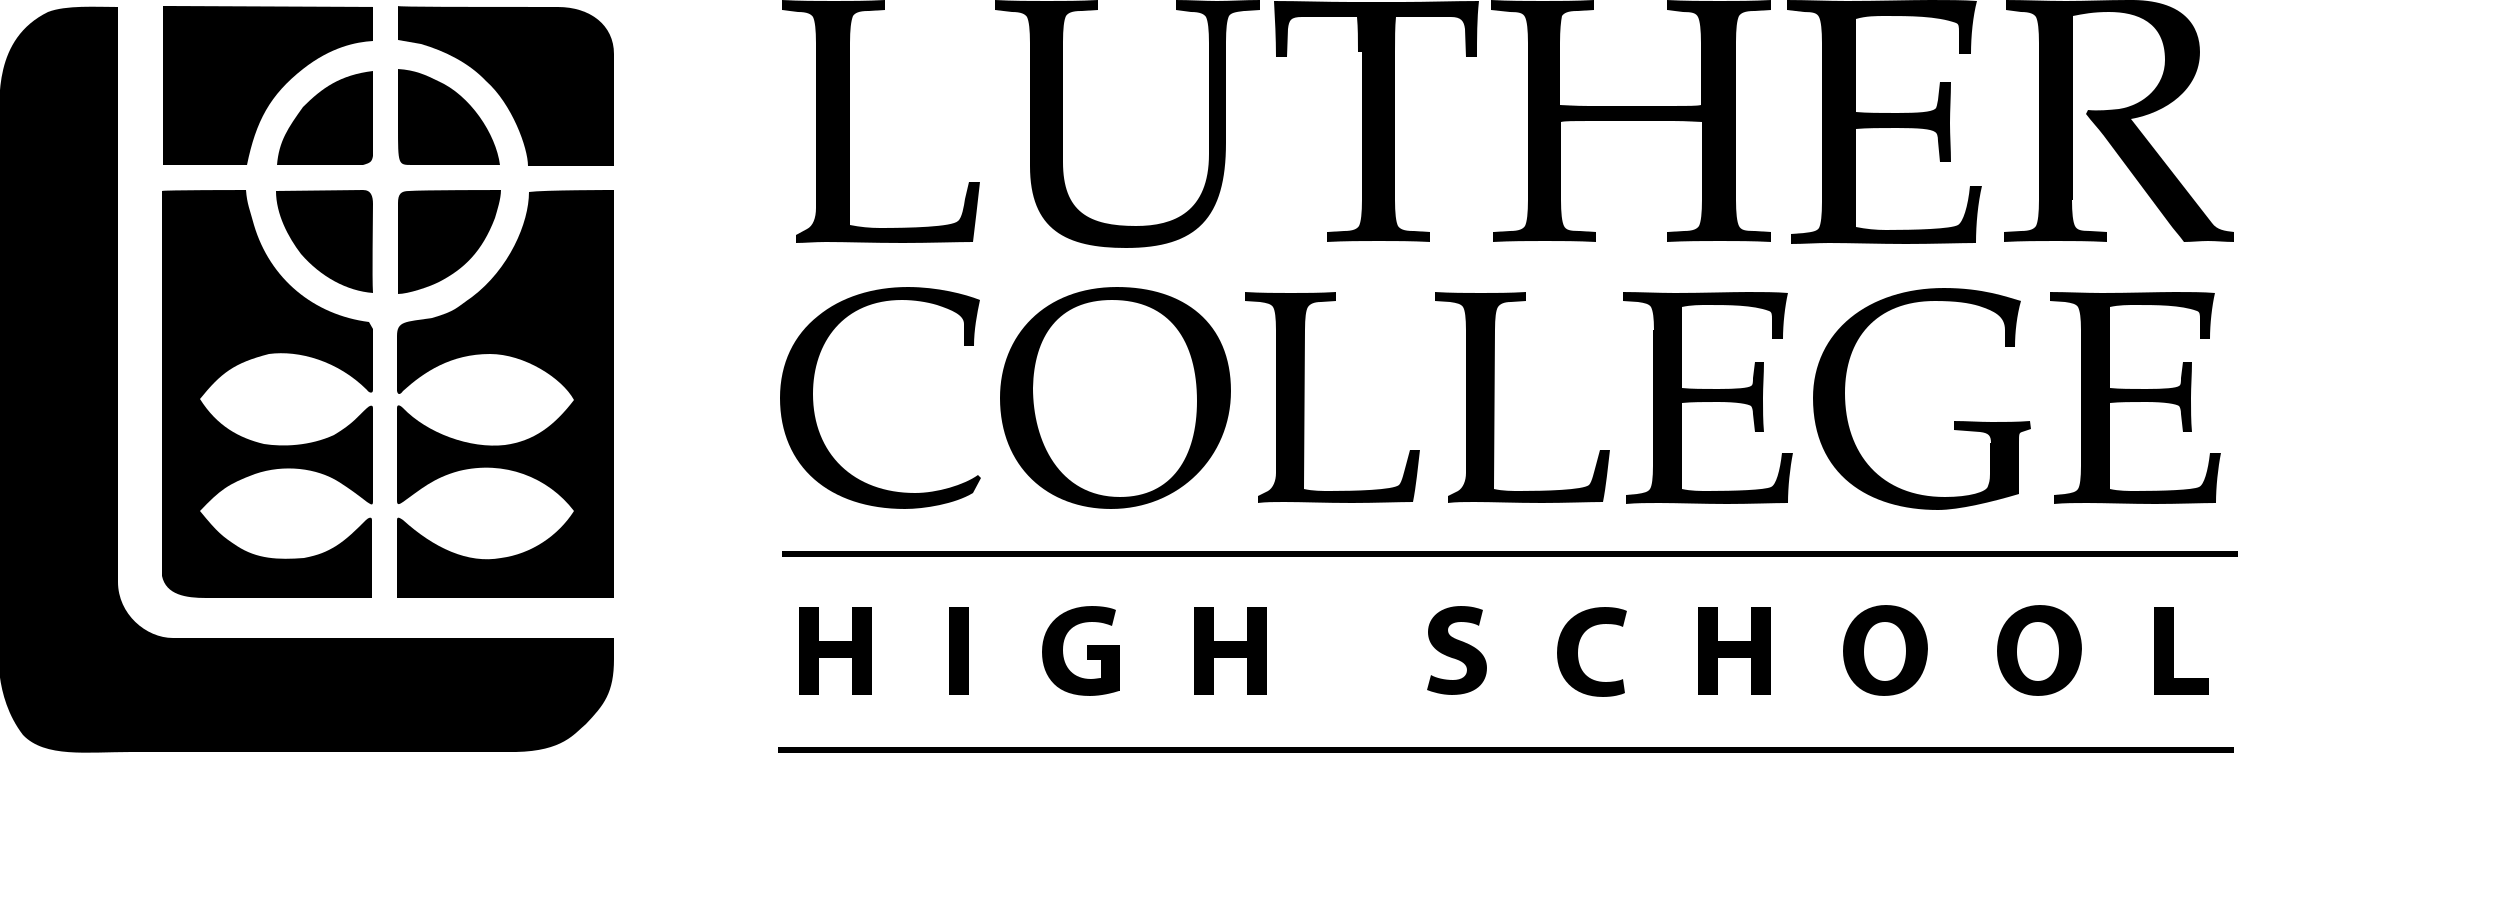
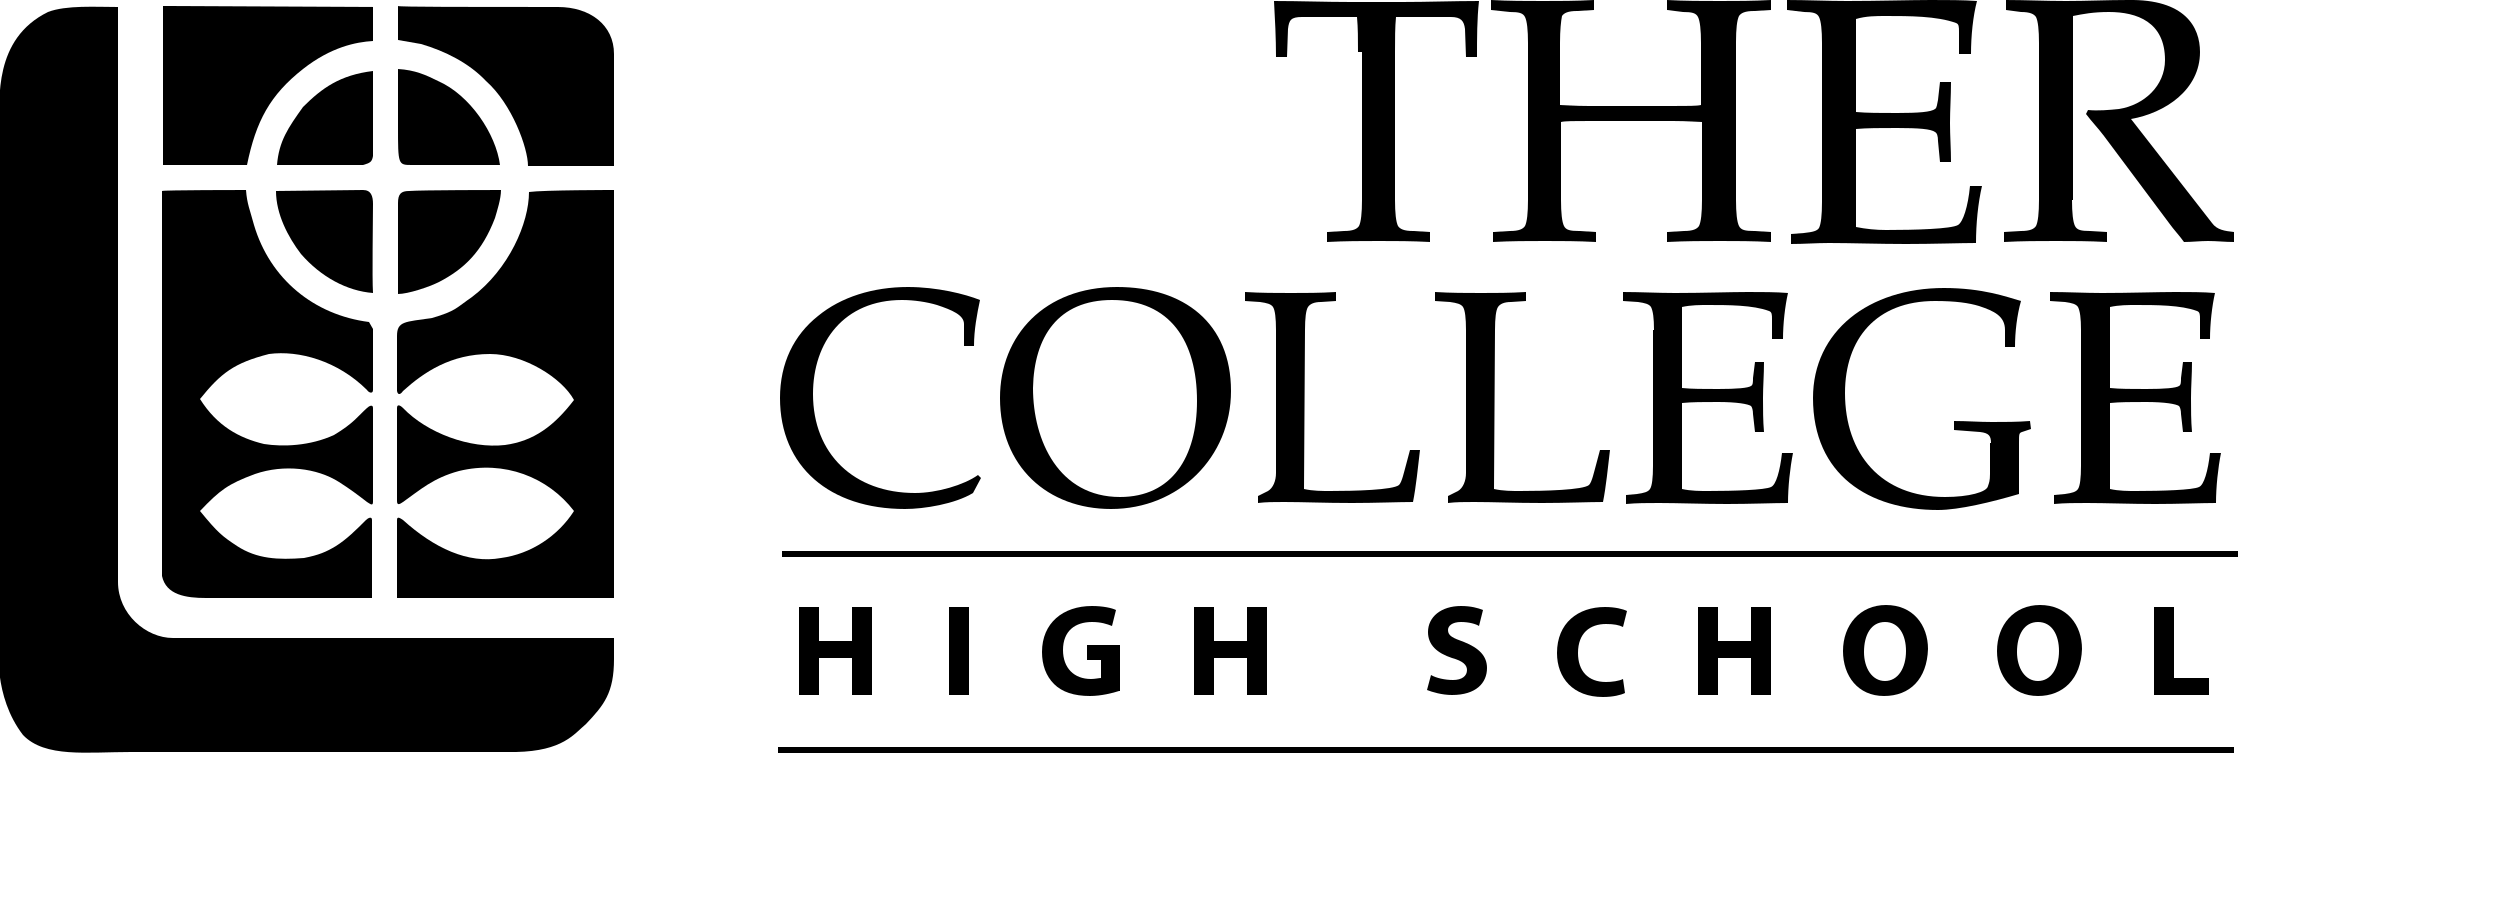
<svg xmlns="http://www.w3.org/2000/svg" version="1.1" id="Layer_1" x="0px" y="0px" viewbox="0 0 228.1 75.3" style="enable-background:new 0 0 228.1 75.3; height:90px; width:250px" xml:space="preserve">
  <style type="text/css">
	.luth-hs-1{fill:#000000;}
	.luth-hs-2{fill:none;stroke:#000000;stroke-width:0.6;}
	.luth-hs-3{enable-background:new    ;}
</style>
-   <path class="luth-hs-1" d="M85,22.5c1,0.2,2,0.3,3,0.3c2.9,0,7.2-0.1,7.8-0.7c0.4-0.3,0.6-1.5,0.7-2.2l0.4-1.7H98c-0.2,1.9-0.5,4.3-0.7,6  c-1.6,0-4.4,0.1-7,0.1c-3.2,0-5.5-0.1-7.7-0.1c-1.2,0-2.1,0.1-3,0.1v-0.8l1.1-0.6c0.6-0.3,0.9-1.1,0.9-2.1V4.3  c0-1.3-0.1-2.2-0.3-2.6c-0.2-0.3-0.6-0.5-1.5-0.5L78.2,1V0c1.8,0.1,3.5,0.1,5.2,0.1c1.6,0,3.3,0,5.1-0.1v1l-1.7,0.1  c-0.9,0-1.3,0.2-1.5,0.5C85.1,2.1,85,3,85,4.3V22.5z" />
-   <path class="luth-hs-1" d="M103,4.3c0-1.3-0.1-2.2-0.3-2.6c-0.2-0.3-0.6-0.5-1.5-0.5L99.5,1V0c1.8,0.1,3.5,0.1,5.2,0.1  c1.6,0,3.3,0,5.1-0.1v1l-1.7,0.1c-0.9,0-1.3,0.2-1.5,0.5c-0.2,0.4-0.3,1.3-0.3,2.6v12c0,5,2.6,6.4,7.3,6.4c3.8,0,7.3-1.4,7.3-7.2  V4.3c0-1.3-0.1-2.2-0.3-2.6c-0.2-0.3-0.6-0.5-1.5-0.5L117.6,1V0c1.4,0,2.8,0.1,4.1,0.1c1.4,0,2.7-0.1,4.3-0.1v1l-1.6,0.1  c-0.9,0.1-1.3,0.2-1.5,0.5c-0.2,0.4-0.3,1.3-0.3,2.6v10.1c0,7.5-2.9,10.5-10,10.5c-6,0-9.6-1.8-9.6-8.2V4.3z" />
  <path class="luth-hs-1" d="M135.8,5.2c0-1.3,0-2.4-0.1-3.5h-5.5c-1.1,0-1.3,0.3-1.4,1.2l-0.1,2.8h-1.1c0-1.9-0.1-3.8-0.2-5.6  c2.6,0,5.1,0.1,7.7,0.1h5.1c2.6,0,5.1-0.1,7.7-0.1c-0.2,1.8-0.2,3.7-0.2,5.6h-1.1l-0.1-2.8c-0.1-0.8-0.4-1.2-1.4-1.2h-5.5  c-0.1,1-0.1,2.2-0.1,3.5V20c0,1.3,0.1,2.2,0.3,2.6c0.2,0.3,0.6,0.5,1.5,0.5l1.7,0.1v1c-1.8-0.1-3.5-0.1-5.1-0.1  c-1.7,0-3.4,0-5.2,0.1v-1l1.7-0.1c0.9,0,1.3-0.2,1.5-0.5c0.2-0.4,0.3-1.3,0.3-2.6V5.2H135.8z" />
  <path class="luth-hs-1" d="M173.6,20c0,1.3,0.1,2.2,0.3,2.6s0.6,0.5,1.5,0.5l1.7,0.1v1c-1.8-0.1-3.5-0.1-5.1-0.1c-1.7,0-3.4,0-5.3,0.1v-1  l1.7-0.1c0.9,0,1.3-0.2,1.5-0.5c0.2-0.4,0.3-1.3,0.3-2.6v-7.8c-0.4,0-1.4-0.1-2.9-0.1H159c-1.6,0-2.5,0-2.9,0.1V20  c0,1.3,0.1,2.2,0.3,2.6s0.6,0.5,1.5,0.5l1.7,0.1v1c-1.8-0.1-3.5-0.1-5.1-0.1c-1.7,0-3.4,0-5.2,0.1v-1l1.7-0.1c0.9,0,1.3-0.2,1.5-0.5  c0.2-0.4,0.3-1.3,0.3-2.6V4.3c0-1.3-0.1-2.2-0.3-2.6s-0.6-0.5-1.5-0.5L149.1,1V0c1.8,0.1,3.5,0.1,5.2,0.1c1.6,0,3.3,0,5.1-0.1v1  l-1.7,0.1c-0.9,0-1.3,0.2-1.5,0.5C156.1,2.1,156,3,156,4.3v6.2c0.4,0,1.4,0.1,2.9,0.1h8.3c1.6,0,2.5,0,2.9-0.1V4.3  c0-1.3-0.1-2.2-0.3-2.6s-0.6-0.5-1.5-0.5L166.7,1V0c1.8,0.1,3.5,0.1,5.3,0.1c1.6,0,3.3,0,5.1-0.1v1l-1.7,0.1c-0.9,0-1.3,0.2-1.5,0.5  c-0.2,0.4-0.3,1.3-0.3,2.6V20z" />
  <path class="luth-hs-1" d="M182.2,4.3c0-1.3-0.1-2.2-0.3-2.6s-0.6-0.5-1.5-0.5L178.7,1V0c2,0,4,0.1,6,0.1c3.1,0,6.4-0.1,8.4-0.1  c1.6,0,3.2,0,4.6,0.1c-0.4,1.5-0.6,3.5-0.6,5.3h-1.2V3.2c0-0.5,0-0.8-0.3-0.9c-1.9-0.7-4.7-0.7-7-0.7c-1,0-2,0-3,0.3v9.3  c1.1,0.1,2.4,0.1,4.1,0.1c2.2,0,3.4-0.1,3.8-0.4c0.2-0.1,0.2-0.5,0.3-0.9l0.2-1.8h1.1c0,1.4-0.1,2.8-0.1,4.1s0.1,2.6,0.1,3.9H194  l-0.2-2.1c0-0.5-0.1-0.8-0.3-0.9c-0.4-0.3-1.6-0.4-3.8-0.4c-1.7,0-3,0-4.1,0.1v9.8c1,0.2,2,0.3,3,0.3c2.9,0,6.5-0.1,7.2-0.5  c0.5-0.3,1-1.8,1.2-3.9h1.2c-0.4,1.7-0.6,3.8-0.6,5.7c-1.5,0-4.3,0.1-7,0.1s-5.5-0.1-7.7-0.1c-1.3,0-2.5,0.1-3.8,0.1v-1l1.3-0.1  c0.9-0.1,1.3-0.2,1.5-0.5c0.2-0.4,0.3-1.3,0.3-2.6L182.2,4.3L182.2,4.3z" />
  <path class="luth-hs-1" d="M207.2,20c0,1.3,0.1,2.2,0.3,2.6s0.6,0.5,1.5,0.5l1.7,0.1v1c-1.8-0.1-3.5-0.1-5.1-0.1c-1.7,0-3.4,0-5.2,0.1v-1  l1.7-0.1c0.9,0,1.3-0.2,1.5-0.5c0.2-0.4,0.3-1.3,0.3-2.6V4.3c0-1.3-0.1-2.2-0.3-2.6c-0.2-0.3-0.6-0.5-1.5-0.5L200.6,1V0  c1.9,0,3.9,0.1,6,0.1s4.1-0.1,6.2-0.1c5.7-0.1,7.2,2.7,7.2,5.2c0,3.8-3.5,6.1-6.9,6.7l8.1,10.4c0.5,0.7,1.3,0.8,2.2,0.9v1  c-0.9,0-1.7-0.1-2.6-0.1c-0.8,0-1.6,0.1-2.4,0.1c-0.5-0.7-1-1.2-1.5-1.9l-6.5-8.7c-0.6-0.8-1.2-1.4-1.8-2.2l0.2-0.4  c1,0.1,2.1,0,3.1-0.1c2.5-0.4,4.6-2.3,4.6-4.9c0-3.8-2.8-4.8-5.6-4.8c-1.6,0-2.6,0.2-3.6,0.4V20H207.2z" />
  <path class="luth-hs-1" d="M97.3,49.3c-1.8,1.1-4.9,1.6-6.8,1.6C83,50.9,78,46.7,78,39.8c0-3.5,1.4-6.3,3.8-8.2c2.3-1.9,5.5-2.9,9-2.9  c2.9,0,5.7,0.7,7.2,1.3c-0.3,1.4-0.6,3-0.6,4.6h-1v-2.2c0-0.9-1.2-1.4-2.7-1.9c-1-0.3-2.3-0.5-3.5-0.5c-5.8,0-8.9,4.2-8.9,9.4  c0,6,4.1,9.9,10.2,9.9c2.2,0,4.9-0.8,6.3-1.8l0.3,0.3L97.3,49.3z" />
  <path class="luth-hs-1" d="M111.2,30c5.8,0,8.5,4.1,8.5,10.1c0,5.6-2.5,9.6-7.7,9.6c-6.1,0-8.7-5.6-8.7-10.9C103.4,33.7,105.8,30,111.2,30  z M111.1,50.9c6.8,0,12-5.2,12-11.8c0-6.8-4.7-10.4-11.4-10.4c-7.2,0-11.7,4.8-11.7,11.1C100,46.7,104.8,50.9,111.1,50.9z" />
  <path class="luth-hs-1" d="M130.4,48.9c0.9,0.2,1.8,0.2,2.6,0.2c2.5,0,6.3-0.1,6.9-0.6c0.3-0.3,0.5-1.3,0.7-2L141,45h1  c-0.2,1.7-0.4,3.7-0.7,5.2c-1.4,0-3.8,0.1-6.1,0.1c-2.8,0-4.8-0.1-6.8-0.1c-1,0-1.8,0-2.6,0.1v-0.7l1-0.5c0.5-0.3,0.8-1,0.8-1.8V33  c0-1.2-0.1-2-0.3-2.3c-0.2-0.3-0.6-0.4-1.3-0.5l-1.5-0.1v-0.9c1.6,0.1,3.1,0.1,4.6,0.1c1.4,0,2.9,0,4.5-0.1v0.9l-1.5,0.1  c-0.7,0-1.1,0.2-1.3,0.5s-0.3,1.1-0.3,2.3L130.4,48.9L130.4,48.9z" />
  <path class="luth-hs-1" d="M149.4,48.9c0.9,0.2,1.8,0.2,2.6,0.2c2.5,0,6.3-0.1,6.9-0.6c0.3-0.3,0.5-1.3,0.7-2L160,45h1  c-0.2,1.7-0.4,3.7-0.7,5.2c-1.4,0-3.8,0.1-6.1,0.1c-2.8,0-4.8-0.1-6.8-0.1c-1,0-1.8,0-2.6,0.1v-0.7l1-0.5c0.5-0.3,0.8-1,0.8-1.8V33  c0-1.2-0.1-2-0.3-2.3s-0.6-0.4-1.3-0.5l-1.5-0.1v-0.9c1.6,0.1,3.1,0.1,4.6,0.1c1.4,0,2.9,0,4.5-0.1v0.9l-1.5,0.1  c-0.7,0-1.1,0.2-1.3,0.5s-0.3,1.1-0.3,2.3L149.4,48.9L149.4,48.9z" />
  <path class="luth-hs-1" d="M165.4,33c0-1.2-0.1-1.9-0.3-2.3c-0.2-0.3-0.6-0.4-1.3-0.5l-1.5-0.1v-0.9c1.7,0,3.5,0.1,5.2,0.1  c2.7,0,5.6-0.1,7.3-0.1c1.4,0,2.8,0,4,0.1c-0.3,1.3-0.5,3.1-0.5,4.6h-1.1v-2c0-0.4,0-0.7-0.3-0.8c-1.6-0.6-4.1-0.6-6.1-0.6  c-0.8,0-1.7,0-2.6,0.2v8.1c1,0.1,2.1,0.1,3.6,0.1c1.9,0,3-0.1,3.3-0.3c0.2-0.1,0.2-0.4,0.2-0.8l0.2-1.6h0.9c0,1.3-0.1,2.4-0.1,3.6  c0,1.1,0,2.3,0.1,3.4h-0.9l-0.2-1.8c0-0.4-0.1-0.7-0.2-0.8c-0.3-0.2-1.4-0.4-3.3-0.4c-1.5,0-2.6,0-3.6,0.1v8.6  c0.9,0.2,1.8,0.2,2.6,0.2c2.6,0,5.7-0.1,6.3-0.4c0.5-0.2,0.9-1.6,1.1-3.4h1.1c-0.3,1.5-0.5,3.4-0.5,5c-1.4,0-3.8,0.1-6.1,0.1  c-2.4,0-4.9-0.1-6.8-0.1c-1.2,0-2.2,0-3.3,0.1v-0.9l1.1-0.1c0.7-0.1,1.1-0.2,1.3-0.5s0.3-1.1,0.3-2.3V33H165.4z" />
  <path class="luth-hs-1" d="M199.1,44.3c0-0.7-0.2-1-1.1-1.1l-2.6-0.2v-0.9c1.3,0,2.5,0.1,3.8,0.1s2.5,0,3.8-0.1l0.1,0.8l-0.9,0.3  c-0.3,0.1-0.3,0.2-0.3,1.1v5.1c-2.7,0.8-6,1.6-8.1,1.6c-6.9,0-12.5-3.5-12.5-11.2c0-6.7,5.6-11,13.1-11c3.9,0,6.3,0.9,7.7,1.3  c-0.4,1.4-0.6,3.1-0.6,4.6h-1V33c0-1.4-1.1-1.9-2.6-2.4c-1-0.3-2.3-0.5-4.4-0.5c-5.9,0-9,3.8-9,9.2c0,6.1,3.6,10.4,10,10.4  c2.4,0,4.2-0.5,4.3-1.1c0.1-0.3,0.2-0.5,0.2-1.2v-3.1H199.1z" />
  <path class="luth-hs-1" d="M208.1,33c0-1.2-0.1-1.9-0.3-2.3c-0.2-0.3-0.6-0.4-1.3-0.5l-1.5-0.1v-0.9c1.7,0,3.5,0.1,5.2,0.1  c2.7,0,5.6-0.1,7.3-0.1c1.4,0,2.8,0,4,0.1c-0.3,1.3-0.5,3.1-0.5,4.6h-1v-2c0-0.4,0-0.7-0.3-0.8c-1.6-0.6-4.1-0.6-6.1-0.6  c-0.8,0-1.7,0-2.6,0.2v8.1c1,0.1,2.1,0.1,3.6,0.1c1.9,0,3-0.1,3.3-0.3c0.2-0.1,0.2-0.4,0.2-0.8l0.2-1.6h0.9c0,1.3-0.1,2.4-0.1,3.6  c0,1.1,0,2.3,0.1,3.4h-0.9l-0.2-1.8c0-0.4-0.1-0.7-0.2-0.8c-0.3-0.2-1.4-0.4-3.3-0.4c-1.5,0-2.6,0-3.6,0.1v8.6  c0.9,0.2,1.8,0.2,2.6,0.2c2.6,0,5.7-0.1,6.3-0.4c0.5-0.2,0.9-1.6,1.1-3.4h1.1c-0.3,1.5-0.5,3.4-0.5,5c-1.4,0-3.8,0.1-6.1,0.1  c-2.4,0-4.9-0.1-6.8-0.1c-1.2,0-2.2,0-3.3,0.1v-0.9l1.1-0.1c0.7-0.1,1.1-0.2,1.3-0.5s0.3-1.1,0.3-2.3V33z" />
  <line class="luth-hs-2" x1="77.8" y1="75" x2="223.4" y2="75" />
  <line class="luth-hs-2" x1="78.2" y1="55.4" x2="223.8" y2="55.4" />
  <path class="luth-hs-1" d="M37.3,0.7c0,0,0,2.4,0,3.4c-1.7,0.1-4.2,0.6-7,2.8c-3.3,2.6-4.7,5.2-5.6,9.6h-8.4V0.6L37.3,0.7z" />
  <path class="luth-hs-1" d="M55.8,0.7c3.2,0,5.6,1.8,5.6,4.7c0,2.8,0,7.8,0,11.2c0,0-5.8,0-8.6,0c0-1.8-1.6-6.2-4.2-8.5  c-1.7-1.8-4.1-3-6.5-3.7L39.8,4V0.6C39.8,0.7,47.2,0.7,55.8,0.7z" />
  <path class="luth-hs-1" d="M11.8,0.7c0,5,0,57.5,0,57.5c0,3.2,2.8,5.6,5.5,5.6c0,0,43.5,0,44.1,0c0,1.1,0,1.4,0,2.1c0,3.4-1,4.6-2.8,6.5  c-1.2,1-2.3,2.7-7,2.8c0,0-35.9,0-38.5,0c-4.4,0-8.6,0.6-10.8-1.7c-3-3.9-2.4-8.9-2.4-8.9V12.5C0,10-0.7,3.9,4.8,1.2  C6.6,0.5,9.6,0.7,11.8,0.7z" />
  <path class="luth-hs-1" d="M43.8,8.1c3.2,1.4,5.8,5.3,6.2,8.4h-8.8c-1.4,0-1.4,0-1.4-3.9c0-1.7,0-3.8,0-5.7C41.5,7,42.6,7.5,43.8,8.1z" />
  <path class="luth-hs-1" d="M37.3,15.6c-0.1,0.6-0.3,0.7-1,0.9h-8.6c0.2-2.4,1.1-3.7,2.6-5.8c1.9-1.9,3.7-3.2,7-3.6V15.6z" />
  <path class="luth-hs-1" d="M24.6,19c0.1,1.4,0.4,2,0.8,3.5c1.6,5.4,6,9,11.5,9.7l0.4,0.7V39c0,0.4-0.4,0.3-0.6,0c-2.9-2.9-6.8-4-9.8-3.6  c-3.5,0.9-4.8,1.9-6.9,4.5c1.7,2.7,3.9,3.9,6.4,4.5c1.9,0.3,4.6,0.2,7-0.9c2-1.2,2.4-1.9,3.3-2.7c0.2-0.2,0.6-0.4,0.6,0v9.4  c0,0.5-0.4,0.1-0.6,0c-0.9-0.7-1.7-1.3-2.8-2c-2.2-1.4-5.5-1.8-8.4-0.8c-2.7,1-3.5,1.6-5.5,3.7c1.8,2.2,2.2,2.5,3.7,3.5  c2,1.3,4.1,1.4,6.7,1.2c1.5-0.3,2.2-0.6,3.2-1.2c1.1-0.7,2-1.6,3-2.6c0.2-0.2,0.6-0.4,0.6,0c0,1.1,0,7.8,0,7.8H20.6  c-2,0-4-0.3-4.4-2.2v-0.2V19.1C16.3,19,24.6,19,24.6,19z" />
  <path class="luth-hs-1" d="M50.1,19c0,0.9-0.4,2.1-0.6,2.8c-1.3,3.4-3.1,5.1-5.6,6.4c-1,0.5-3.1,1.2-4.1,1.2c0-3,0-6.2,0-9.1  c0-0.9,0.3-1.2,1.1-1.2C42.1,19,50.1,19,50.1,19z" />
  <path class="luth-hs-1" d="M36.3,19c0.8,0,1,0.6,1,1.4c0,1.9-0.1,7.3,0,8.9c-2.6-0.2-5.2-1.6-7.2-3.9c-1.3-1.7-2.5-4-2.5-6.3L36.3,19z" />
  <path class="luth-hs-1" d="M61.4,19c0,4,0,8.8,0,12.4c0,0,0,26.7,0,28.4H39.7c0,0,0-5.5,0-7.8c0-0.4,0.3-0.2,0.6,0  c3.1,2.8,6.5,4.4,9.8,3.8c3-0.4,5.7-2.2,7.3-4.7c-2.6-3.4-7-5.1-11.5-4c-2.6,0.7-3.9,1.9-5.6,3.1c-0.3,0.2-0.6,0.4-0.6-0.1v-9.3  c0-0.4,0.3-0.3,0.6,0c2.4,2.5,6.7,4.1,10.2,3.7c2.9-0.4,4.9-1.9,6.9-4.5c-1.2-2.2-5-4.6-8.4-4.6c-3.9,0-6.6,1.8-8.7,3.7  c-0.2,0.3-0.5,0.5-0.6,0c0,0,0-3.6,0-5.5c0-1.5,0.8-1.4,3.5-1.8c2.4-0.7,2.4-1,4-2.1c3.7-2.8,5.7-7.4,5.7-10.5  C54.3,19,61.4,19,61.4,19z" />
  <g class="luth-hs-3">
    <path class="luth-hs-1" d="M81.9,60.7v3.4h3.3v-3.4h2v8.8h-2v-3.7h-3.3v3.7h-2v-8.8H81.9z" />
    <path class="luth-hs-1" d="M96.9,60.7v8.8h-2v-8.8H96.9z" />
    <path class="luth-hs-1" d="M111.9,69.1c-0.6,0.2-1.8,0.5-2.9,0.5c-1.6,0-2.8-0.4-3.6-1.2c-0.8-0.8-1.2-1.9-1.2-3.2c0-2.9,2.1-4.6,5-4.6   c1.1,0,2,0.2,2.4,0.4l-0.4,1.6c-0.5-0.2-1.1-0.4-2-0.4c-1.7,0-2.9,0.9-2.9,2.8c0,1.8,1.1,2.9,2.8,2.9c0.4,0,0.8-0.1,1-0.1V66h-1.4   v-1.5h3.3V69.1z" />
    <path class="luth-hs-1" d="M121.4,60.7v3.4h3.3v-3.4h2v8.8h-2v-3.7h-3.3v3.7h-2v-8.8H121.4z" />
    <path class="luth-hs-1" d="M143.1,67.5c0.5,0.3,1.4,0.5,2.2,0.5c0.9,0,1.4-0.4,1.4-1c0-0.5-0.4-0.9-1.5-1.2c-1.5-0.5-2.4-1.3-2.4-2.6   c0-1.5,1.3-2.6,3.3-2.6c1,0,1.7,0.2,2.2,0.4l-0.4,1.6c-0.3-0.2-1-0.4-1.8-0.4c-0.9,0-1.3,0.4-1.3,0.8c0,0.6,0.5,0.8,1.6,1.2   c1.5,0.6,2.3,1.4,2.3,2.6c0,1.5-1.1,2.7-3.5,2.7c-1,0-2-0.3-2.5-0.5L143.1,67.5z" />
    <path class="luth-hs-1" d="M162.5,69.3c-0.4,0.2-1.2,0.4-2.2,0.4c-3,0-4.6-1.9-4.6-4.4c0-3,2.1-4.6,4.8-4.6c1,0,1.8,0.2,2.2,0.4l-0.4,1.6   c-0.4-0.2-0.9-0.3-1.7-0.3c-1.6,0-2.8,0.9-2.8,2.9c0,1.8,1,2.9,2.8,2.9c0.6,0,1.3-0.1,1.7-0.3L162.5,69.3z" />
    <path class="luth-hs-1" d="M171.8,60.7v3.4h3.3v-3.4h2v8.8h-2v-3.7h-3.3v3.7h-2v-8.8H171.8z" />
    <path class="luth-hs-1" d="M188.4,69.6c-2.6,0-4.1-2-4.1-4.5c0-2.6,1.7-4.6,4.3-4.6c2.7,0,4.2,2,4.2,4.4C192.7,67.9,191,69.6,188.4,69.6   L188.4,69.6z M188.5,68.1c1.3,0,2.1-1.3,2.1-3c0-1.6-0.7-2.9-2.1-2.9c-1.4,0-2.1,1.3-2.1,3C186.4,66.8,187.2,68.1,188.5,68.1   L188.5,68.1z" />
    <path class="luth-hs-1" d="M203.8,69.6c-2.6,0-4.1-2-4.1-4.5c0-2.6,1.7-4.6,4.3-4.6c2.7,0,4.2,2,4.2,4.4   C208.1,67.9,206.3,69.6,203.8,69.6L203.8,69.6z M203.8,68.1c1.3,0,2.1-1.3,2.1-3c0-1.6-0.7-2.9-2.1-2.9s-2.1,1.3-2.1,3   C201.7,66.8,202.5,68.1,203.8,68.1L203.8,68.1z" />
    <path class="luth-hs-1" d="M215.4,60.7h2v7.1h3.5v1.7h-5.5V60.7z" />
  </g>
</svg>